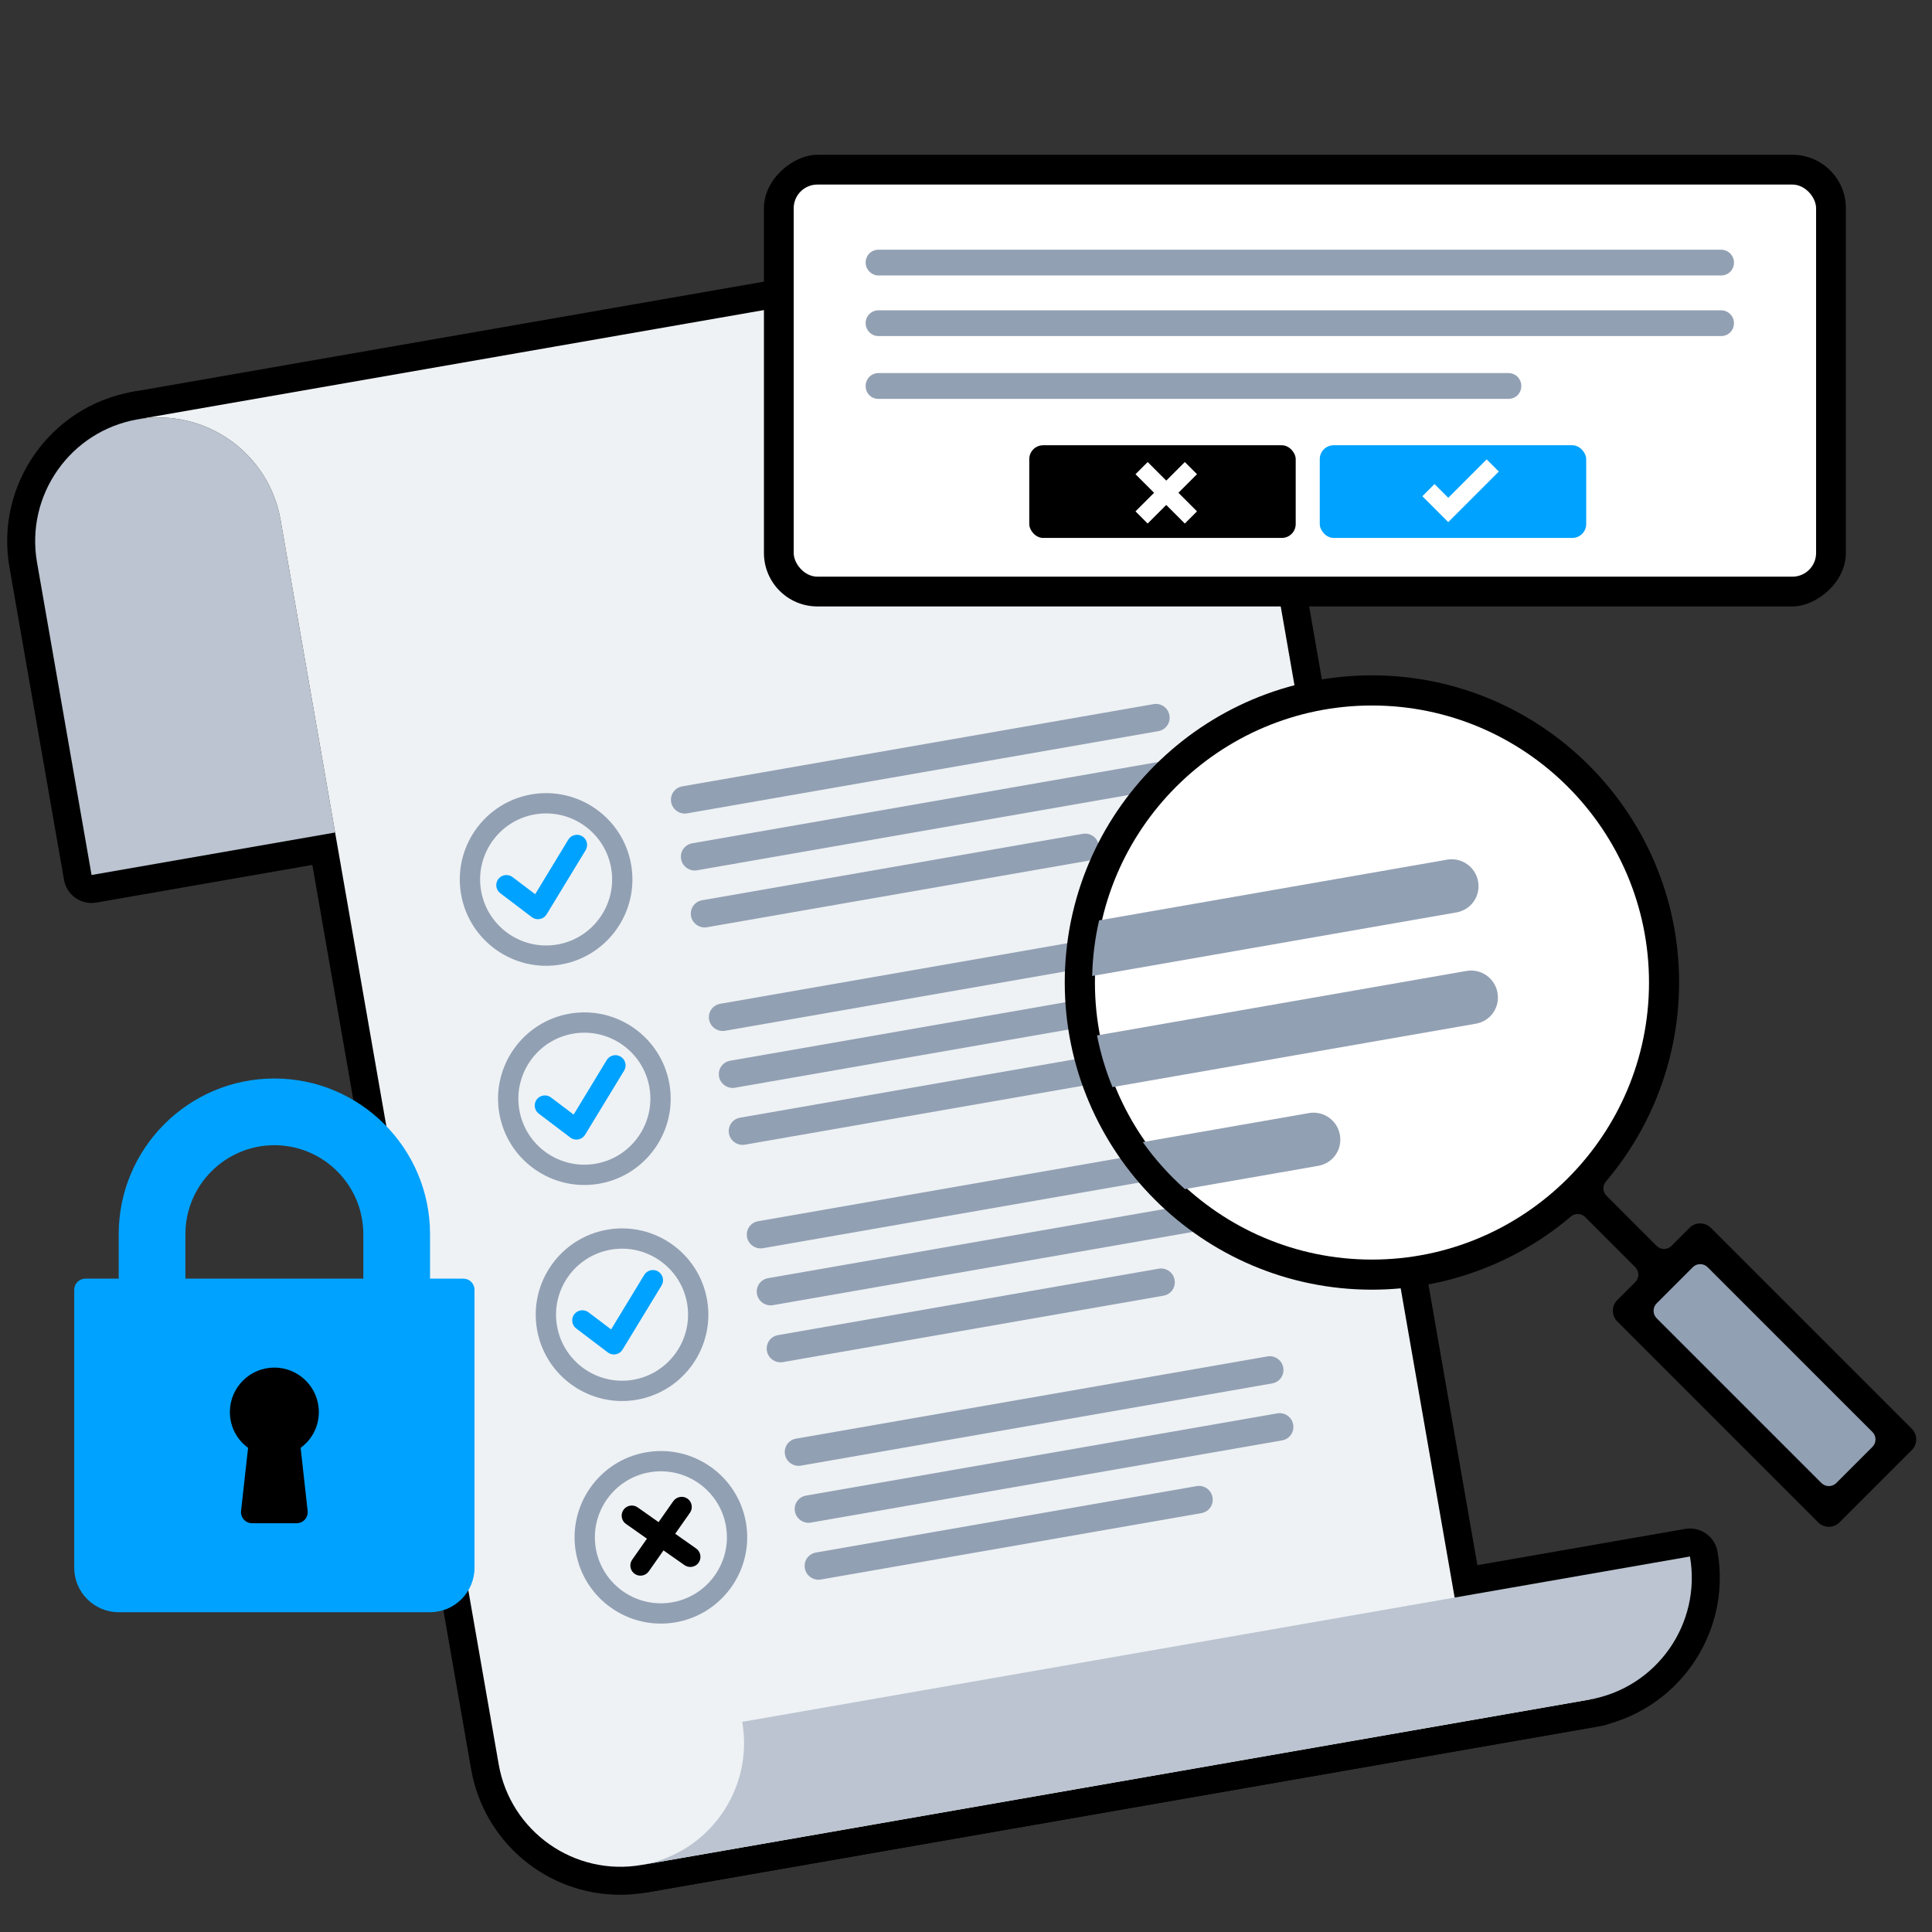
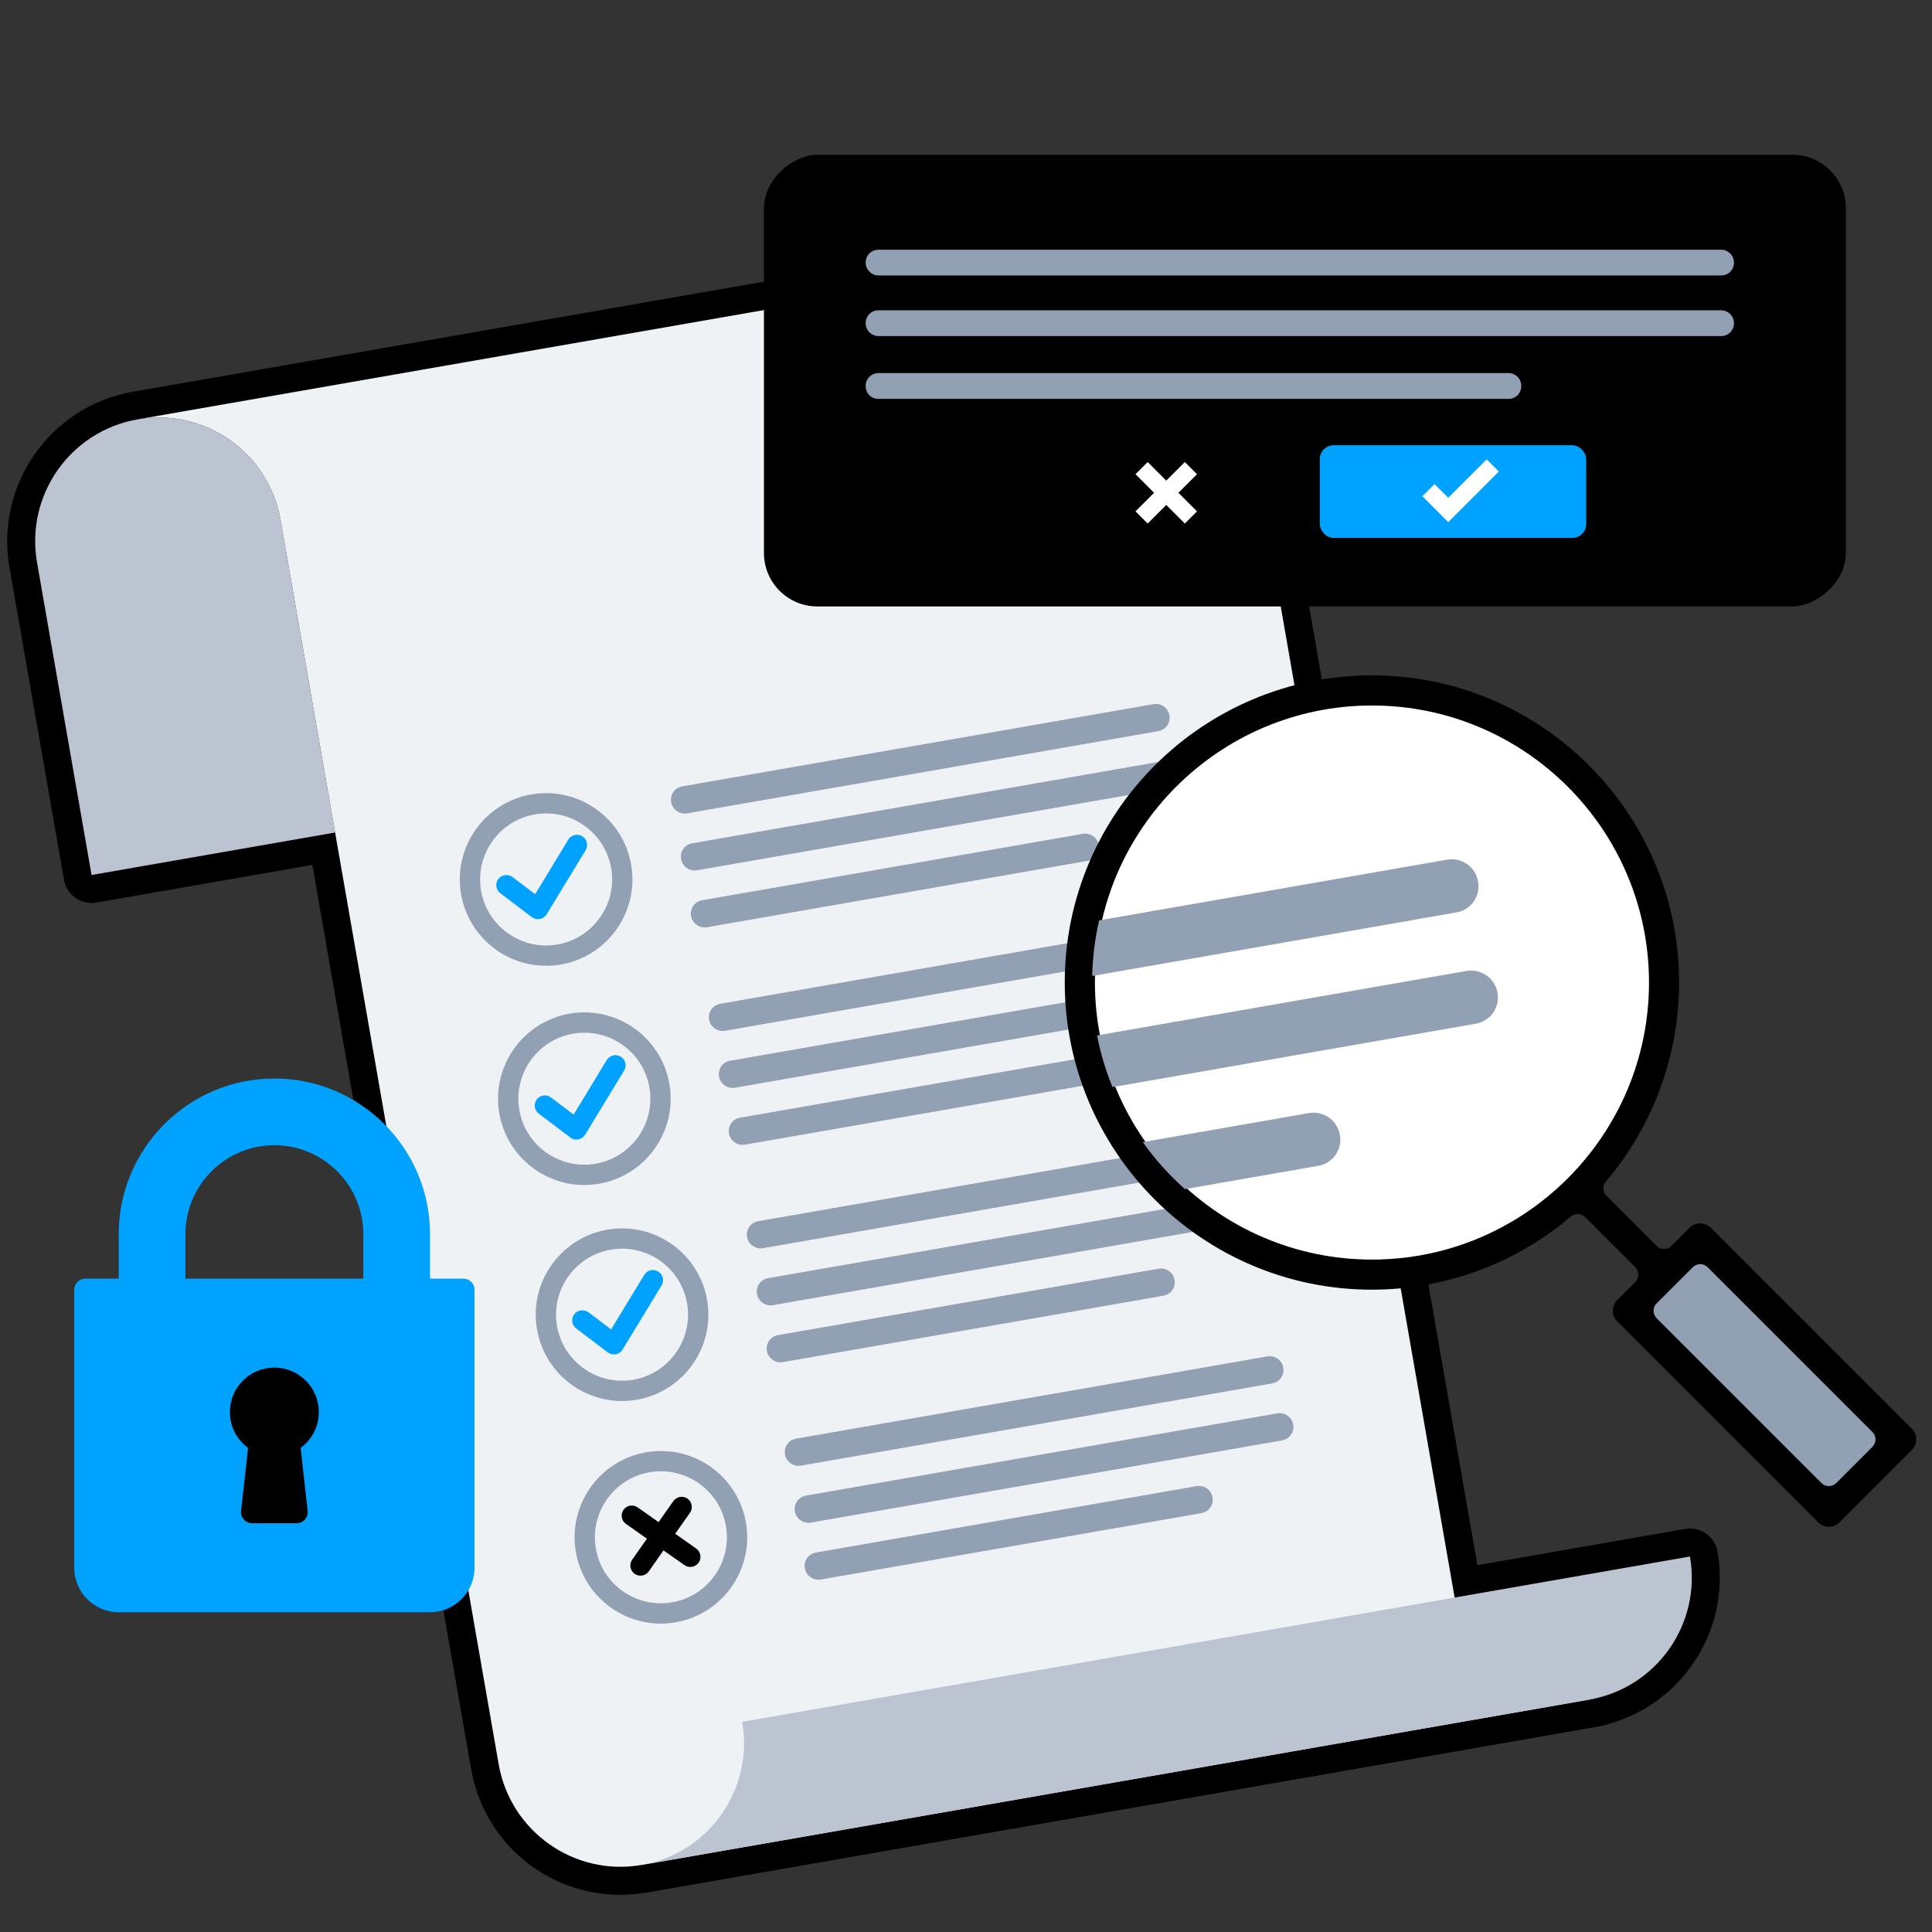
<svg xmlns="http://www.w3.org/2000/svg" id="Layer_1" version="1.1" viewBox="0 0 140 140">
  <rect x="0" y="0" width="140" height="140" fill="#333333" stroke="none" />
  <defs>
    <style>
      .st0 {
        fill: #92a0b3;
      }

      .st1 {
        fill: #bbc4d0;
      }

      .st2 {
        fill: #fff;
      }

      .st3 {
        fill: #eef2f5;
      }

      .st4 {
        fill: #00a2ff;
      }
    </style>
  </defs>
  <g>
    <path d="M6.635,65.434c-.415,0-.823-.127-1.167-.369-.44-.309-.739-.781-.831-1.311L.685,41.104c-1.041-5.969,2.966-11.672,8.933-12.713.628-.109,1.267-.165,1.9-.165,5.345,0,9.892,3.828,10.812,9.102l3.952,22.65c.193,1.104-.546,2.154-1.649,2.347l-17.648,3.079c-.116.02-.233.03-.349.03Z" />
    <path d="M44.952,137.302c-5.345,0-9.892-3.829-10.813-9.104l-5.575-31.951-2.639-14.707-7.592-43.516c-.581-3.327-3.448-5.742-6.816-5.742-.4,0-.804.035-1.202.104-.118.021-.235.031-.351.031-.967,0-1.824-.695-1.996-1.68-.193-1.104.546-2.154,1.649-2.347l69.277-12.087c.627-.109,1.265-.165,1.897-.165,5.345,0,9.892,3.828,10.812,9.103l7.591,43.506,2.637,14.707,5.576,31.961c.58,3.329,3.448,5.744,6.816,5.744.4,0,.804-.035,1.201-.105.118-.02.236-.03.351-.03.968,0,1.824.694,1.997,1.68.192,1.103-.547,2.154-1.65,2.347l-69.272,12.086c-.626.109-1.265.164-1.897.164Z" />
    <path d="M46.152,133.141c1.822-.317,3.412-1.327,4.476-2.842,1.065-1.515,1.476-3.354,1.157-5.178-.093-.53.029-1.075.339-1.515.309-.44.781-.739,1.311-.832l68.676-11.983c.116-.02.233-.03.349-.03.415,0,.823.127,1.167.369.44.309.739.78.832,1.31,1.041,5.969-2.966,11.674-8.932,12.714l-68.676,11.983-.697-3.997Z" />
    <path class="st1" d="M5.884,59.102l.751,4.304,17.648-3.079-3.952-22.651c-.85-4.874-5.489-8.138-10.365-7.287h0c-4.873.85-8.134,5.492-7.283,10.366,0,0,2.787,15.973,3.201,18.347Z" />
    <path class="st3" d="M46.501,135.14c-4.873.85-9.513-2.417-10.363-7.289l-5.575-31.951-2.641-14.717-7.591-43.507c-.85-4.874-5.489-8.138-10.365-7.287l69.277-12.087c4.873-.85,9.511,2.413,10.361,7.288l7.591,43.507,2.639,14.717,5.575,31.951c.85,4.872,5.487,8.14,10.363,7.289l-69.272,12.086Z" />
    <path class="st1" d="M115.177,123.158c4.872-.85,8.133-5.495,7.283-10.368l-68.676,11.982c.85,4.872-2.41,9.518-7.283,10.368l68.676-11.982Z" />
    <path class="st0" d="M33.411,64.803c.594,3.402,3.841,5.681,7.237,5.089s5.68-3.837,5.087-7.239-3.838-5.678-7.237-5.085-5.68,3.839-5.087,7.235ZM34.862,64.55c-.453-2.597,1.29-5.082,3.889-5.535s5.083,1.294,5.536,3.891-1.292,5.082-3.891,5.536-5.08-1.293-5.534-3.891Z" />
    <path class="st4" d="M41.179,60.845s-1.787,2.945-2.398,3.952c-.669-.505-1.642-1.242-1.642-1.242-.321-.242-.785-.178-1.03.144-.245.325-.179.787.146,1.028l2.285,1.735c.167.125.377.173.583.134.203-.037.381-.159.489-.34l2.826-4.649c.211-.346.098-.799-.248-1.008-.346-.211-.8-.1-1.012.246Z" />
    <path class="st0" d="M36.183,80.691c.593,3.4,3.84,5.678,7.237,5.085s5.681-3.835,5.087-7.235-3.839-5.68-7.237-5.087c-3.397.593-5.679,3.842-5.087,7.237ZM37.634,80.438c-.453-2.597,1.29-5.08,3.889-5.534s5.082,1.292,5.535,3.889-1.292,5.08-3.891,5.534-5.08-1.289-5.534-3.89Z" />
    <path class="st0" d="M38.914,96.341c.594,3.402,3.841,5.681,7.237,5.089s5.68-3.837,5.087-7.239-3.838-5.676-7.237-5.083-5.68,3.839-5.087,7.233ZM40.364,96.088c-.453-2.597,1.291-5.078,3.89-5.532s5.082,1.29,5.535,3.887-1.292,5.084-3.891,5.538-5.081-1.296-5.534-3.893Z" />
    <path class="st4" d="M46.682,92.386s-1.788,2.941-2.398,3.948c-.668-.502-1.641-1.24-1.641-1.24-.321-.243-.785-.178-1.031.142-.245.325-.179.789.146,1.032l2.285,1.733c.167.124.377.175.583.136.202-.041.381-.161.489-.343l2.827-4.647c.211-.344.098-.797-.248-1.01-.346-.211-.799-.098-1.012.25Z" />
    <path class="st0" d="M41.729,112.475c.593,3.4,3.84,5.676,7.236,5.083s5.681-3.833,5.088-7.233-3.838-5.678-7.237-5.085-5.68,3.839-5.087,7.235ZM43.179,112.222c-.453-2.597,1.29-5.082,3.889-5.535s5.083,1.294,5.536,3.891-1.293,5.079-3.892,5.532-5.079-1.287-5.533-3.888Z" />
    <path d="M48.928,111.142l1.07-1.523c.23-.325.149-.787-.178-1.022-.334-.23-.791-.15-1.028.179l-1.069,1.523-1.519-1.071c-.329-.231-.791-.15-1.022.178-.234.333-.153.796.178,1.022l1.519,1.071-1.069,1.523c-.233.331-.153.788.179,1.024.331.233.79.152,1.024-.179l1.067-1.519,1.52,1.067c.335.232.792.152,1.028-.179.228-.334.148-.791-.179-1.024l-1.523-1.071Z" />
    <path class="st4" d="M43.966,76.815s-1.787,2.947-2.398,3.952c-.669-.505-1.641-1.24-1.641-1.24-.322-.245-.785-.178-1.031.14-.245.325-.179.789.146,1.032l2.285,1.731c.168.131.377.175.584.137.202-.039.381-.161.489-.342l2.827-4.645c.21-.349.098-.801-.248-1.012-.346-.211-.799-.098-1.012.246Z" />
    <path class="st0" d="M49.738,58.947c-.524.062-1.014-.305-1.103-.816-.096-.549.259-1.053.808-1.149l34.149-5.958c.539-.094,1.055.268,1.149.808.096.549-.259,1.054-.808,1.15l-34.195,5.966Z" />
    <path class="st0" d="M50.458,63.073c-.524.062-1.014-.305-1.103-.816-.096-.549.259-1.053.808-1.149l34.149-5.958c.539-.094,1.055.268,1.149.808.096.549-.259,1.054-.808,1.15l-34.195,5.966Z" />
    <path class="st0" d="M51.178,67.2c-.524.062-1.014-.305-1.103-.816-.096-.549.259-1.053.808-1.149l27.584-4.813c.539-.094,1.055.268,1.149.808.096.549-.259,1.054-.808,1.15l-27.63,4.821Z" />
    <path class="st0" d="M52.487,74.703c-.524.062-1.014-.305-1.103-.816-.096-.549.259-1.053.808-1.149l34.149-5.958c.539-.094,1.055.268,1.149.808.096.549-.259,1.054-.808,1.15l-34.195,5.966Z" />
    <path class="st0" d="M53.207,78.829c-.524.062-1.014-.305-1.103-.816-.096-.549.259-1.053.808-1.149l34.149-5.958c.539-.094,1.055.268,1.149.808.096.549-.259,1.054-.808,1.15l-34.195,5.966Z" />
    <path class="st0" d="M53.927,82.956c-.524.062-1.014-.305-1.103-.816-.096-.549.259-1.053.808-1.149l27.584-4.813c.539-.094,1.055.268,1.149.808.096.549-.259,1.054-.808,1.15l-27.63,4.821Z" />
    <path class="st0" d="M55.236,90.458c-.524.062-1.014-.305-1.103-.816-.096-.549.259-1.053.808-1.149l34.149-5.958c.539-.094,1.055.268,1.149.808.096.549-.259,1.054-.808,1.15l-34.195,5.966Z" />
    <path class="st0" d="M55.956,94.585c-.524.062-1.014-.305-1.103-.816-.096-.549.259-1.053.808-1.149l34.149-5.958c.539-.094,1.055.268,1.149.808.096.549-.259,1.054-.808,1.15l-34.195,5.966Z" />
    <path class="st0" d="M56.676,98.712c-.524.062-1.014-.305-1.103-.816-.096-.549.259-1.053.808-1.149l27.584-4.813c.539-.094,1.055.268,1.149.808.096.549-.259,1.054-.808,1.15l-27.63,4.821Z" />
    <path class="st0" d="M57.985,106.214c-.524.062-1.014-.305-1.103-.816-.096-.549.259-1.053.808-1.149l34.149-5.958c.539-.094,1.055.268,1.149.808.096.549-.259,1.054-.808,1.15l-34.195,5.966Z" />
    <path class="st0" d="M58.705,110.341c-.524.062-1.014-.305-1.103-.816-.096-.549.259-1.053.808-1.149l34.149-5.958c.539-.094,1.055.268,1.149.808.096.549-.259,1.054-.808,1.15l-34.195,5.966Z" />
    <path class="st0" d="M59.425,114.467c-.524.062-1.014-.305-1.103-.816-.096-.549.259-1.053.808-1.149l27.584-4.813c.539-.094,1.055.268,1.149.808.096.549-.259,1.054-.808,1.15l-27.63,4.821Z" />
  </g>
  <g>
    <rect x="78.194" y="-11.62" width="32.729" height="78.401" rx="3.873" ry="3.873" transform="translate(122.139 -66.978) rotate(90)" />
-     <rect class="st2" x="57.515" y="13.374" width="74.086" height="28.414" rx="1.716" ry="1.716" />
    <path class="st0" d="M63.618,19.963c-.495-.027-.89-.447-.89-.935,0-.524.41-.934.934-.934h61.054c.515,0,.934.419.934.934,0,.524-.41.935-.934.935h-61.097Z" />
    <path class="st0" d="M63.618,24.354c-.503-.028-.89-.438-.89-.934,0-.524.41-.934.934-.934h61.054c.515,0,.934.419.934.934,0,.524-.41.934-.934.934h-61.097Z" />
    <path class="st0" d="M63.64,28.903c-.511,0-.912-.41-.912-.934s.41-.934.934-.934h45.642c.524,0,.934.41.934.934,0,.533-.401.934-.934.934h-45.664Z" />
    <rect x="74.584" y="32.265" width="19.308" height="6.716" rx="1.007" ry="1.007" />
    <rect class="st4" x="95.635" y="32.265" width="19.308" height="6.716" rx="1.007" ry="1.007" />
    <path class="st2" d="M86.739,34.363l-.882-.882-1.346,1.346-1.346-1.346-.882.882,1.346,1.346-1.346,1.346.882.882,1.346-1.346,1.346,1.346.882-.882-1.346-1.346,1.346-1.346Z" />
    <path class="st2" d="M104.945,37.834l-1.876-1.876.882-.882.995.995,2.782-2.782.882.882-3.664,3.664Z" />
  </g>
  <g>
    <path class="st4" d="M33.579,92.655h-2.417v-3.223c0-6.22-5.06-11.28-11.28-11.28s-11.28,5.06-11.28,11.28v3.223h-2.417c-.445,0-.806.36-.806.806v20.143c0,1.777,1.445,3.223,3.223,3.223h22.56c1.777,0,3.223-1.445,3.223-3.223v-20.143c0-.445-.36-.806-.806-.806ZM26.327,92.655h-12.892v-3.223c0-3.554,2.892-6.446,6.446-6.446s6.446,2.892,6.446,6.446v3.223Z" />
    <path d="M22.294,109.486c.025.227-.048.456-.201.626-.153.171-.371.268-.6.268h-3.223c-.229,0-.448-.098-.6-.268s-.226-.399-.201-.626l.508-4.571c-.825-.6-1.319-1.55-1.319-2.592,0-1.777,1.445-3.223,3.223-3.223s3.223,1.445,3.223,3.223c0,1.042-.493,1.992-1.319,2.592l.508,4.571Z" />
  </g>
  <path d="M132.526,110.637c-.291,0-.566-.114-.772-.32l-14.562-14.562c-.206-.206-.32-.48-.32-.772s.114-.566.32-.772l1.308-1.308c.296-.296.296-.779,0-1.076l-3.633-3.634c-.142-.144-.333-.223-.538-.223-.181,0-.357.064-.493.181-4.024,3.421-9.145,5.304-14.421,5.304-12.274,0-22.259-9.985-22.259-22.259s9.985-22.258,22.259-22.258,22.259,9.985,22.259,22.258c0,5.277-1.884,10.398-5.304,14.421-.258.305-.241.749.042,1.031l3.633,3.634c.144.144.335.223.538.223s.394-.079.538-.223l1.31-1.31c.206-.206.48-.32.772-.32s.566.114.772.32l14.562,14.562c.206.206.32.48.32.772s-.114.566-.32.772l-5.239,5.238c-.206.206-.48.32-.772.32Z" />
  <path class="st0" d="M123.203,91.604c-.203,0-.394.079-.538.223l-2.619,2.62c-.296.296-.296.779,0,1.076l11.942,11.942c.144.144.335.223.538.223s.394-.079.538-.223l2.62-2.62c.144-.144.223-.335.223-.538s-.079-.394-.223-.538l-11.943-11.942c-.144-.144-.335-.223-.538-.223Z" />
  <path class="st2" d="M99.417,51.123c-11.069,0-20.075,9.006-20.075,20.075s9.006,20.076,20.075,20.076,20.076-9.006,20.076-20.076-9.006-20.075-20.076-20.075Z" />
  <g>
    <path class="st0" d="M106.269,70.358l-26.773,4.671c.252,1.298.63,2.55,1.119,3.746l26.321-4.592c1.072-.187,1.765-1.173,1.578-2.247-.184-1.054-1.191-1.762-2.245-1.578Z" />
    <path class="st0" d="M107.107,63.873c-.184-1.054-1.191-1.762-2.245-1.578l-25.215,4.399c-.3,1.3-.471,2.647-.504,4.029l26.386-4.604c1.072-.187,1.765-1.173,1.578-2.247Z" />
    <path class="st0" d="M94.848,80.659l-12.038,2.1c.885,1.251,1.912,2.391,3.054,3.408l9.652-1.684c1.072-.187,1.765-1.173,1.578-2.247-.184-1.054-1.191-1.762-2.245-1.578Z" />
  </g>
</svg>